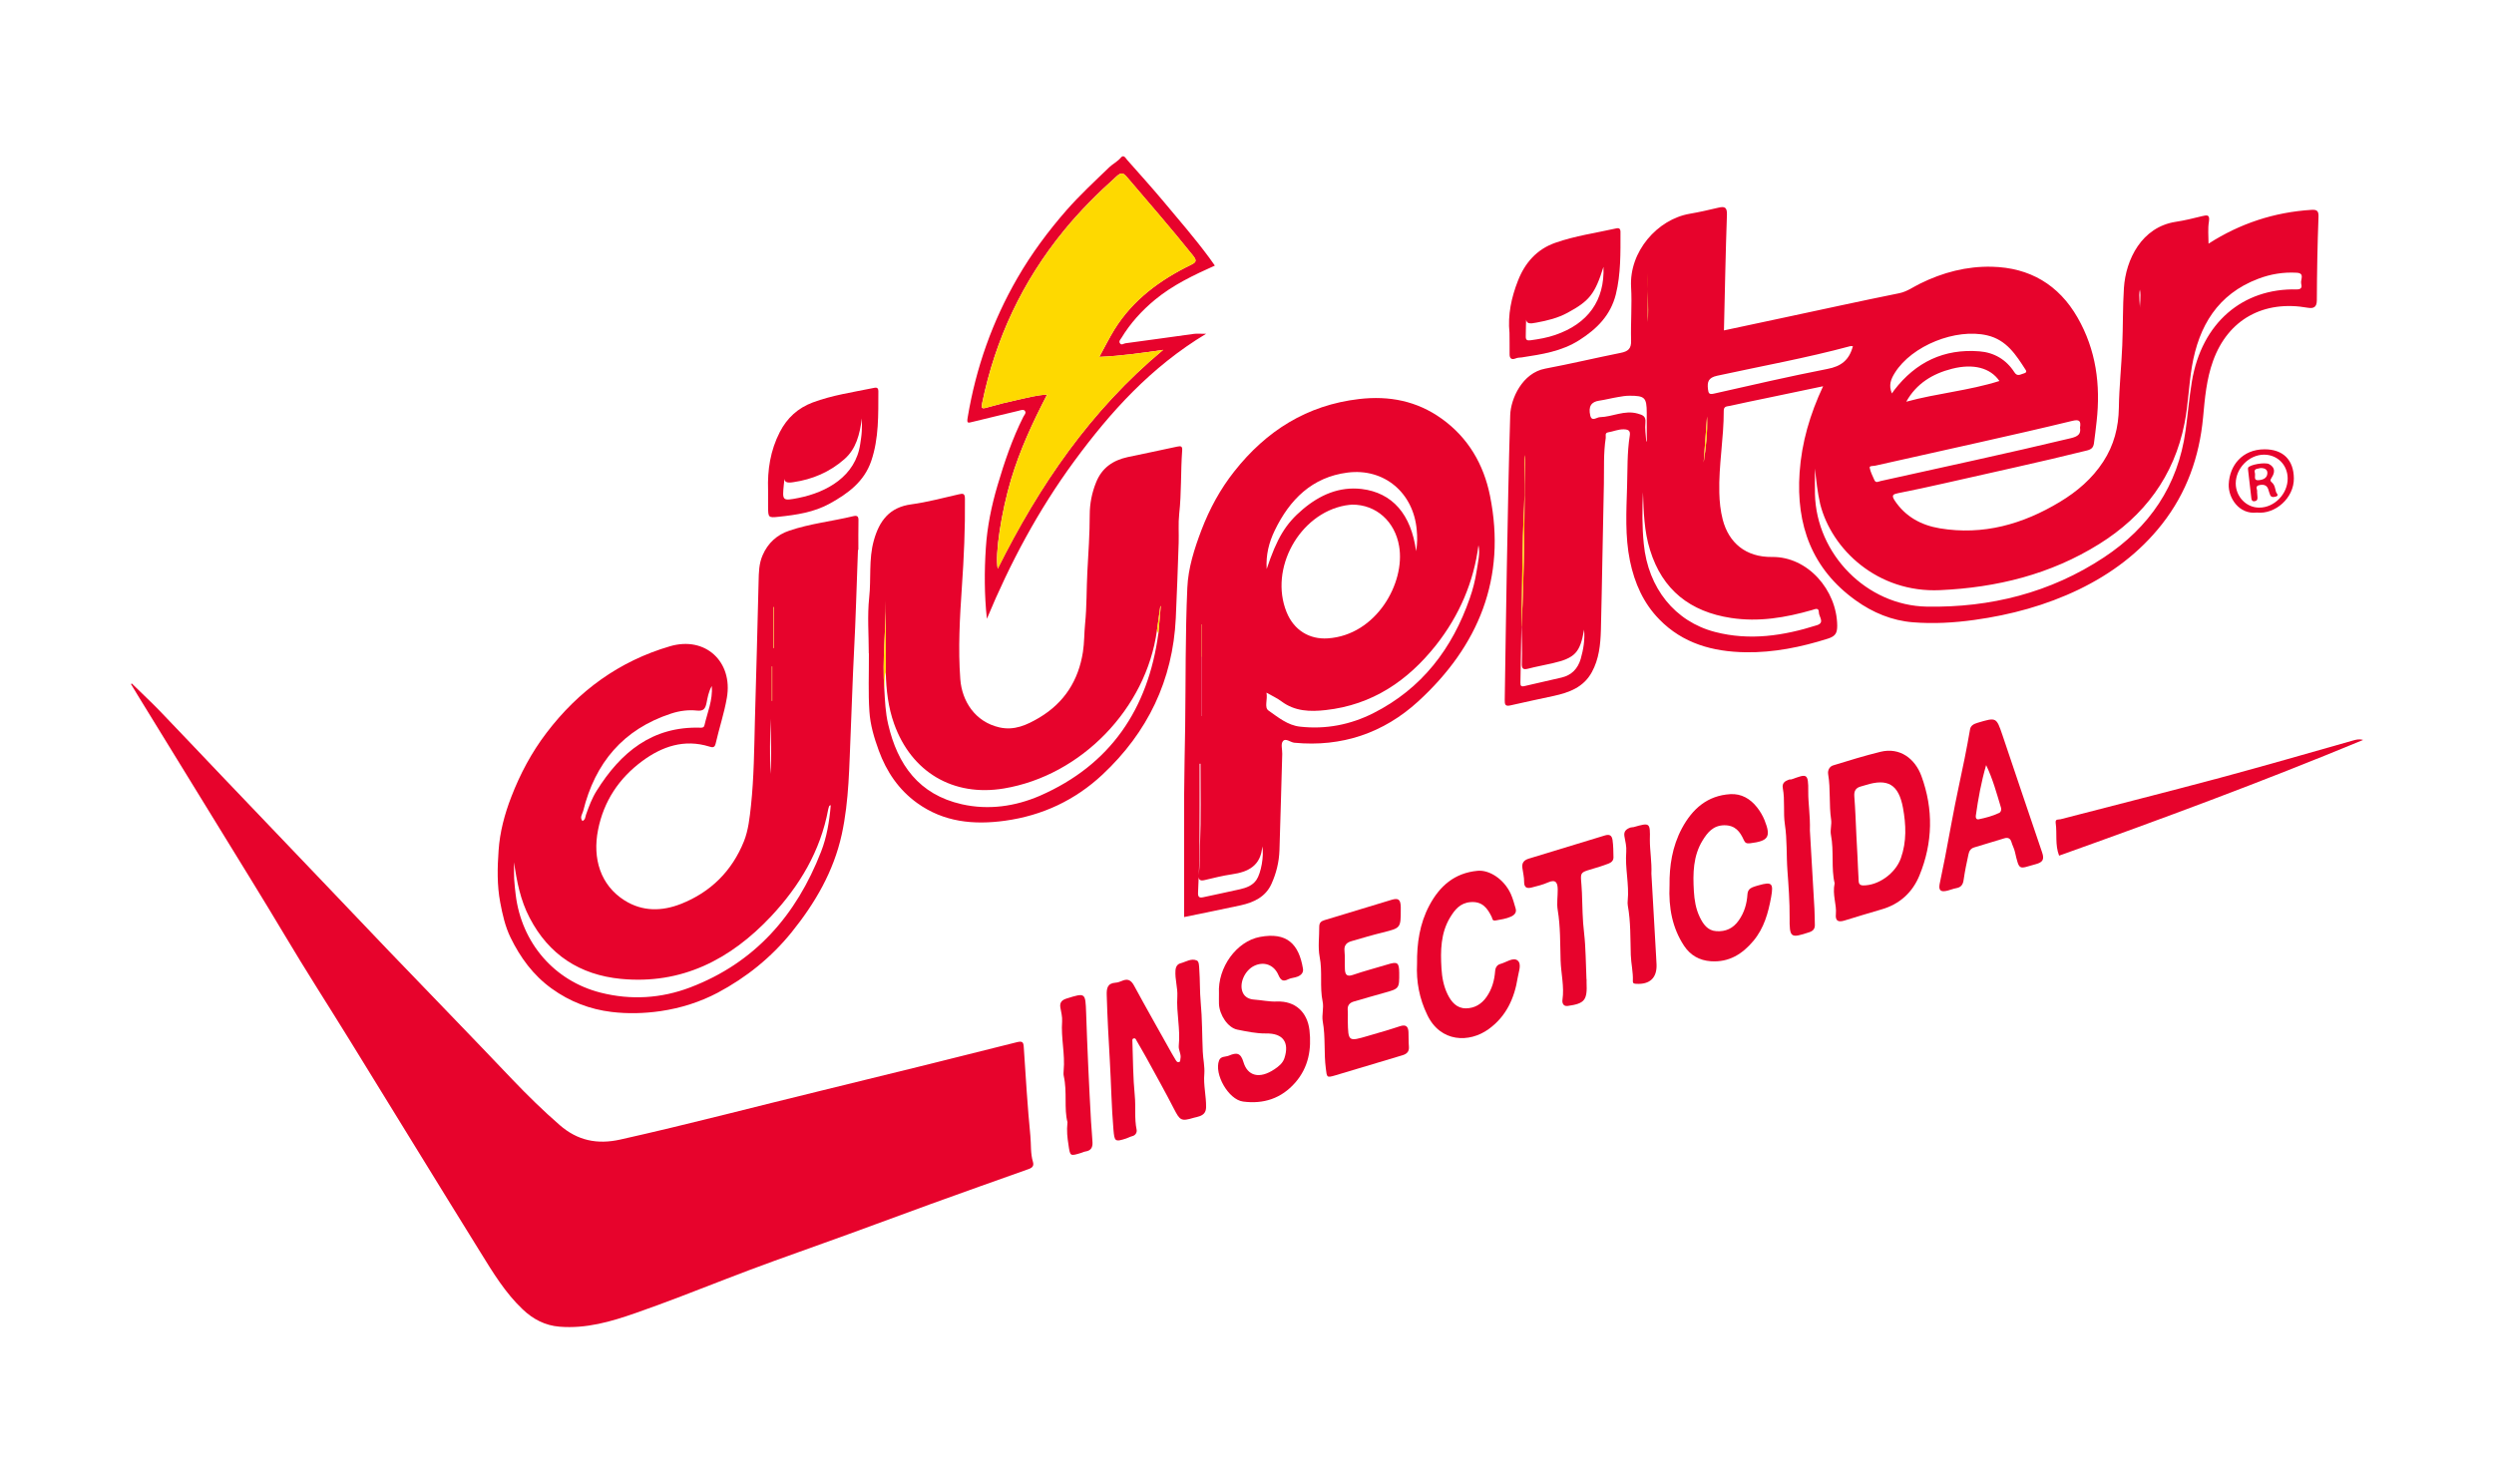
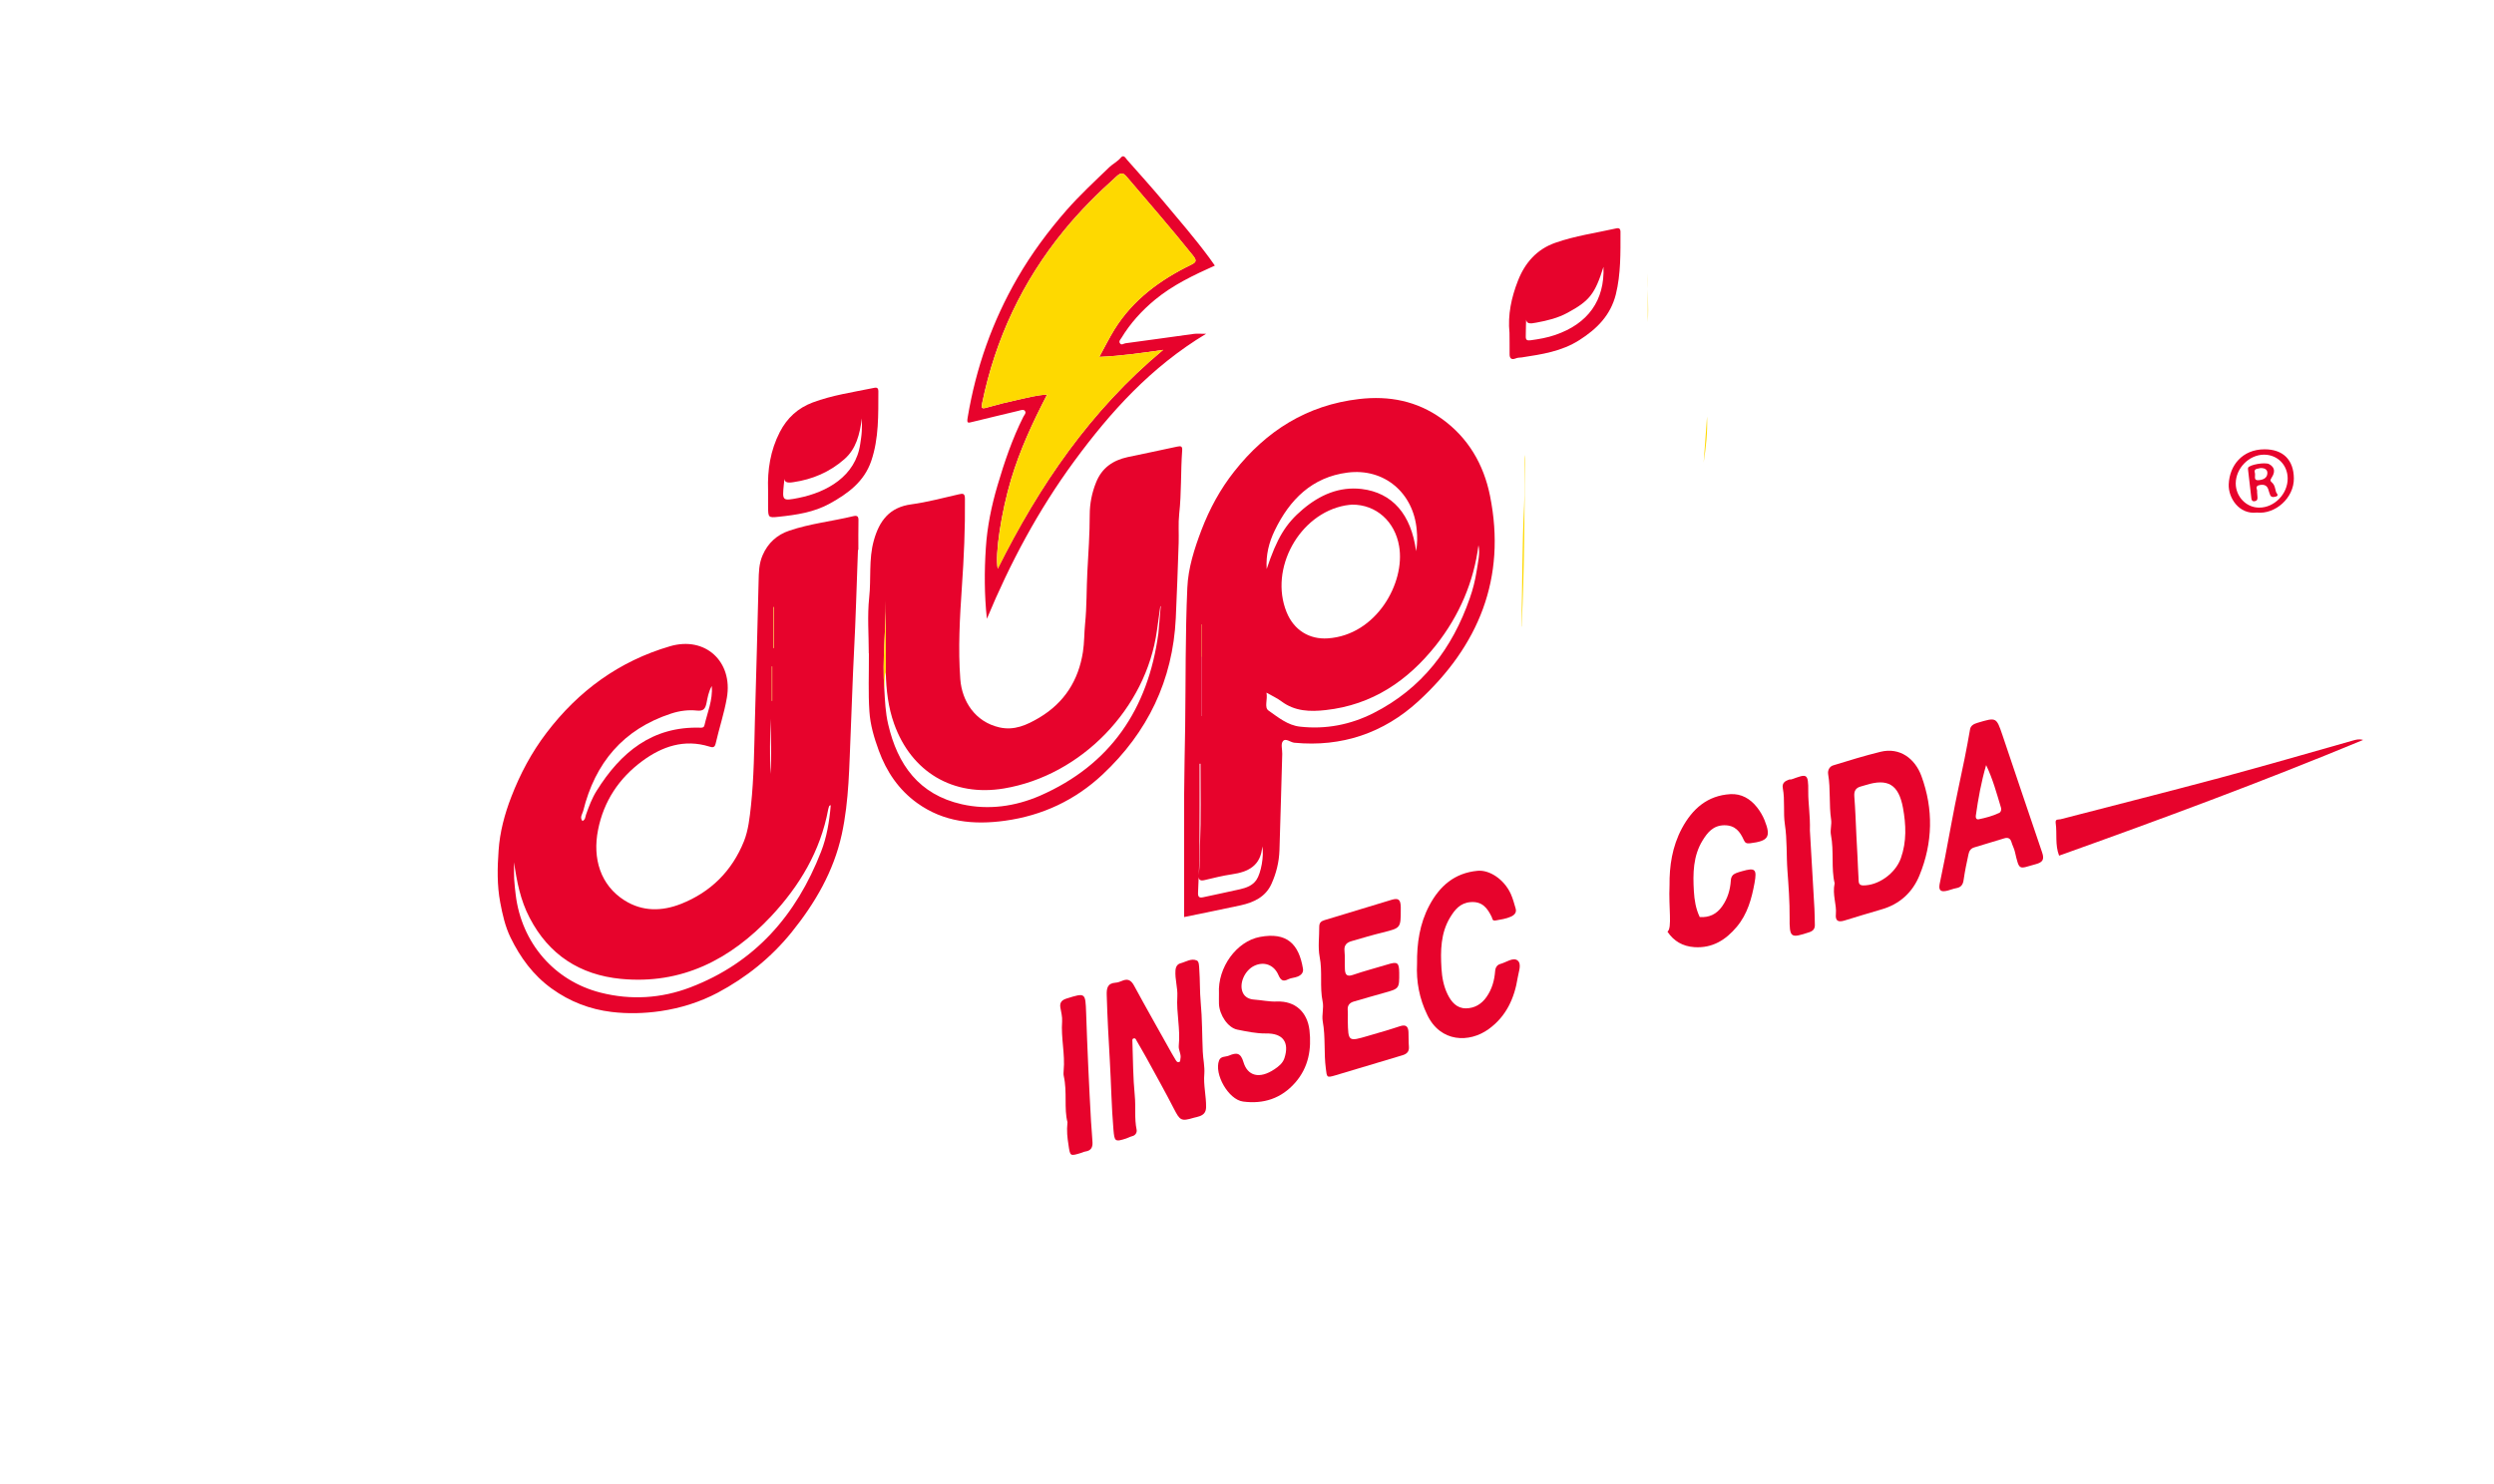
<svg xmlns="http://www.w3.org/2000/svg" version="1.1" id="Capa_1" x="0px" y="0px" viewBox="0 0 242 144" style="enable-background:new 0 0 242 144;" xml:space="preserve">
  <style type="text/css">
	.st0{fill:#E7032C;}
	.st1{fill:#FED900;}
</style>
  <g id="IHey5H_1_">
    <g>
-       <path class="st0" d="M214.3,23.65c3.07-1.97,6.38-3.05,9.96-3.28c0.56-0.04,0.74,0.09,0.71,0.71c-0.1,2.68-0.15,5.37-0.16,8.05    c0,0.71-0.33,0.83-0.88,0.74c-4.26-0.76-7.73,1.11-9.19,5.16c-0.64,1.77-0.8,3.63-0.97,5.49c-0.36,3.83-1.59,7.3-3.98,10.35    c-2.18,2.78-4.94,4.83-8.08,6.35c-3.2,1.54-6.59,2.46-10.12,2.95c-2,0.28-3.99,0.39-5.98,0.23c-2.02-0.16-3.9-0.94-5.55-2.13    c-4.25-3.05-5.79-7.32-5.44-12.4c0.2-2.92,1.01-5.67,2.28-8.38c-1.87,0.39-3.66,0.77-5.44,1.14c-1.21,0.25-2.43,0.5-3.63,0.77    c-0.25,0.05-0.57,0.02-0.57,0.46c0.01,2.66-0.5,5.3-0.43,7.96c0.02,0.88,0.11,1.75,0.33,2.61c0.59,2.26,2.24,3.66,4.78,3.63    c3.48-0.05,6.3,3.23,6.33,6.67c0,0.71-0.16,1.02-0.91,1.26c-2.6,0.82-5.23,1.36-7.97,1.32c-3.19-0.05-6.1-0.85-8.38-3.19    c-1.54-1.57-2.4-3.51-2.85-5.68c-0.49-2.39-0.35-4.8-0.28-7.19c0.05-1.65,0-3.32,0.26-4.96c0.08-0.49-0.13-0.61-0.59-0.62    c-0.53-0.01-1,0.21-1.5,0.29c-0.36,0.06-0.21,0.35-0.24,0.55c-0.23,1.48-0.15,2.98-0.18,4.47c-0.11,4.72-0.17,9.45-0.29,14.17    c-0.04,1.41-0.18,2.82-0.88,4.09c-0.8,1.47-2.2,1.98-3.71,2.31c-1.4,0.31-2.81,0.59-4.21,0.92c-0.52,0.12-0.53-0.15-0.53-0.53    c0.07-4.23,0.12-8.47,0.2-12.7c0.09-4.98,0.18-9.96,0.33-14.94c0.05-1.61,1.18-4.11,3.4-4.52c2.45-0.46,4.88-1.04,7.32-1.53    c0.71-0.14,1.04-0.4,1.01-1.2c-0.05-1.73,0.1-3.46,0-5.18c-0.2-3.46,2.56-6.58,5.68-7.12c0.93-0.16,1.86-0.37,2.78-0.59    c0.6-0.14,0.86-0.07,0.84,0.67c-0.13,3.71-0.2,7.43-0.29,11.24c1.94-0.41,3.83-0.82,5.72-1.22c3.76-0.8,7.52-1.63,11.29-2.39    c0.77-0.16,1.36-0.61,2.02-0.93c2.2-1.09,4.53-1.7,6.98-1.64c3.66,0.09,6.47,1.74,8.3,4.93c1.8,3.14,2.25,6.53,1.85,10.09    c-0.08,0.71-0.16,1.42-0.26,2.13c-0.06,0.39-0.23,0.57-0.66,0.68c-4.6,1.15-9.23,2.13-13.85,3.19c-1.49,0.34-2.99,0.66-4.5,0.96    c-0.49,0.1-0.65,0.2-0.33,0.7c1.05,1.59,2.59,2.41,4.38,2.71c4.21,0.7,8.05-0.39,11.65-2.56c1.68-1.01,3.15-2.27,4.22-3.92    c1.03-1.58,1.48-3.32,1.51-5.22c0.03-2.02,0.25-4.03,0.33-6.05c0.08-1.86,0.04-3.72,0.16-5.57c0.18-2.77,1.72-5.92,5.03-6.43    c0.86-0.13,1.71-0.34,2.56-0.55c0.49-0.12,0.76-0.16,0.66,0.53C214.22,22.2,214.3,22.91,214.3,23.65z M147.63,60.78    c-0.03,1.83-0.06,3.66-0.1,5.48c-0.01,0.31,0.08,0.41,0.4,0.33c1.2-0.29,2.41-0.54,3.61-0.83c0.96-0.23,1.56-0.86,1.84-1.8    c0.26-0.92,0.42-1.85,0.33-2.85c-0.39,2.25-0.88,2.76-3.08,3.27c-0.78,0.18-1.57,0.32-2.34,0.52c-0.54,0.14-0.64-0.02-0.62-0.56    c0.04-1.18-0.01-2.37-0.03-3.55c0.27-5.54,0.29-11.08,0.32-16.62c-0.05,0.28-0.05,0.56-0.05,0.84c0,1.37,0.05,2.74-0.02,4.11    C147.69,52.99,147.72,56.89,147.63,60.78z M176.11,45.48c0,0.82-0.02,1.65,0,2.47c0.14,5.85,5.02,10.82,10.85,10.93    c6.18,0.11,12-1.35,17.19-4.78c4.41-2.91,7.19-6.97,7.92-12.29c0.22-1.58,0.35-3.18,0.61-4.75c0.95-5.75,4.96-9.1,10.18-8.97    c0.52,0.01,0.5-0.29,0.43-0.57c-0.09-0.37,0.4-1.01-0.45-1.05c-1.28-0.07-2.52,0.13-3.72,0.59c-3.93,1.49-5.76,4.58-6.43,8.51    c-0.31,1.83-0.36,3.7-0.72,5.52c-1.01,5.12-3.9,8.99-8.29,11.72c-4.71,2.94-9.92,4.22-15.43,4.47    c-6.06,0.28-10.52-3.95-11.63-8.35C176.35,47.78,176.24,46.63,176.11,45.48z M201.83,41.51c0.11-0.68-0.08-0.82-0.75-0.66    c-3,0.73-6.01,1.41-9.03,2.09c-3.37,0.76-6.74,1.5-10.1,2.26c-0.19,0.04-0.56,0-0.53,0.19c0.07,0.42,0.29,0.81,0.46,1.21    c0.14,0.31,0.39,0.14,0.6,0.09c6.16-1.37,12.33-2.69,18.46-4.16C201.6,42.37,201.94,42.15,201.83,41.51z M159.42,47.77    c-0.07,1.68-0.09,3.35,0.08,5.02c0.42,4.29,3.02,7.54,6.92,8.55c3.36,0.87,6.65,0.37,9.89-0.66c0.78-0.25,0.18-0.82,0.18-1.23    c0-0.53-0.38-0.32-0.66-0.24c-2.57,0.74-5.18,1.18-7.86,0.77c-3.95-0.6-6.66-2.7-7.86-6.59    C159.53,51.56,159.49,49.66,159.42,47.77z M179.79,33.6c-0.12,0-0.2-0.02-0.26,0c-4.26,1.15-8.6,1.93-12.91,2.87    c-0.87,0.19-0.97,0.6-0.89,1.31c0.05,0.38,0.1,0.53,0.56,0.43c3.67-0.83,7.34-1.68,11.03-2.4    C178.65,35.56,179.44,34.95,179.79,33.6z M183.58,38.19c0.11-0.16,0.16-0.24,0.22-0.32c2.09-2.72,4.83-4.04,8.26-3.77    c1.43,0.11,2.61,0.8,3.4,2.03c0.3,0.47,0.61,0.19,0.93,0.11c0.16-0.04,0.3-0.13,0.17-0.33c-0.94-1.46-1.85-2.92-3.74-3.36    c-3.04-0.71-7.31,0.99-8.96,3.64C183.49,36.78,183.23,37.39,183.58,38.19z M194.01,36.98c-0.88-1.28-2.53-1.71-4.59-1.19    c-1.9,0.48-3.47,1.44-4.45,3.2C187.96,38.17,191.03,37.92,194.01,36.98z M159.74,42.85c0.02-0.01,0.03-0.02,0.05-0.02    c0-0.46,0-0.93,0-1.39c0-0.46,0-0.93,0-1.39c-0.01-1.46-0.19-1.64-1.66-1.64c-0.38,0-0.77,0.06-1.14,0.13    c-0.61,0.1-1.21,0.26-1.82,0.35c-0.76,0.11-1.07,0.55-0.86,1.45c0.15,0.62,0.63,0.15,0.94,0.15c1.22-0.03,2.37-0.71,3.65-0.35    c0.5,0.14,0.82,0.25,0.76,0.88C159.6,41.61,159.7,42.23,159.74,42.85z M165.64,40.42c-0.12,1.57-0.22,3.02-0.33,4.47    C165.53,43.45,165.7,42.01,165.64,40.42z M159.89,26.52c0,1.58,0,3.16,0,4.74C159.98,29.68,159.83,28.1,159.89,26.52z     M207.64,30.13c-0.03-0.53,0.13-1.36,0-2.02C207.49,28.77,207.68,29.61,207.64,30.13z" />
-       <path class="st0" d="M12.79,66.34c0.91,0.9,1.85,1.77,2.74,2.69c2.02,2.1,4.02,4.22,6.03,6.33c3.26,3.42,6.52,6.83,9.78,10.24    c2.12,2.22,4.23,4.45,6.35,6.66c4,4.17,8.03,8.31,12.01,12.5c1.48,1.55,3,3.04,4.61,4.44c1.73,1.51,3.64,1.9,5.86,1.41    c6.54-1.46,13.02-3.17,19.52-4.75c6.33-1.54,12.65-3.11,18.97-4.7c0.56-0.14,0.65-0.01,0.68,0.49c0.19,2.87,0.36,5.74,0.64,8.6    c0.08,0.84,0,1.69,0.25,2.52c0.1,0.35-0.01,0.55-0.39,0.69c-3.22,1.14-6.44,2.29-9.65,3.45c-3.45,1.25-6.89,2.55-10.35,3.78    c-3.14,1.12-6.28,2.24-9.39,3.45c-2.92,1.13-5.83,2.28-8.79,3.31c-2.37,0.83-4.79,1.53-7.36,1.32c-1.41-0.11-2.58-0.73-3.58-1.68    c-1.69-1.6-2.89-3.58-4.1-5.54c-4.24-6.83-8.44-13.7-12.66-20.54c-2.12-3.44-4.31-6.83-6.37-10.3c-2.07-3.47-4.2-6.9-6.31-10.34    c-2.63-4.28-5.26-8.55-7.88-12.83c-0.23-0.38-0.46-0.76-0.69-1.14C12.73,66.39,12.76,66.37,12.79,66.34z" />
      <path class="st0" d="M83.25,53.37c-0.13,3.35-0.21,6.69-0.39,10.03c-0.13,2.52-0.2,5.04-0.31,7.56    c-0.15,3.35-0.15,6.71-0.87,10.02c-0.79,3.61-2.59,6.68-4.87,9.51c-1.98,2.45-4.4,4.39-7.16,5.86c-1.72,0.91-3.59,1.5-5.55,1.79    c-1.59,0.23-3.2,0.27-4.76,0.08c-2.08-0.25-4.04-0.99-5.81-2.27c-1.81-1.31-3.04-3.01-3.99-4.95c-0.52-1.07-0.78-2.23-1-3.4    c-0.32-1.68-0.28-3.38-0.16-5.06c0.12-1.77,0.58-3.51,1.23-5.19c0.86-2.23,1.97-4.32,3.42-6.22c3.09-4.07,7.05-6.96,11.97-8.4    c3.45-1.02,6.14,1.51,5.53,5c-0.26,1.51-0.75,2.96-1.09,4.45c-0.1,0.44-0.35,0.36-0.62,0.28c-2.43-0.75-4.58-0.01-6.5,1.41    c-2.25,1.66-3.74,3.89-4.29,6.68c-0.55,2.77,0.23,5.37,2.58,6.85c1.74,1.09,3.61,1.06,5.45,0.34c2.9-1.14,4.97-3.2,6.13-6.09    c0.43-1.09,0.55-2.28,0.68-3.46c0.29-2.73,0.31-5.47,0.38-8.21c0.13-4.52,0.25-9.03,0.36-13.55c0.02-0.87,0.03-1.72,0.39-2.54    c0.51-1.19,1.41-1.99,2.58-2.38c2.02-0.69,4.15-0.91,6.22-1.41c0.38-0.09,0.51,0.02,0.5,0.41c-0.02,0.96-0.01,1.91-0.01,2.87    C83.27,53.37,83.26,53.37,83.25,53.37z M49.88,83.69c0,0.54-0.02,1.08,0.01,1.62c0.03,0.51,0.09,1.03,0.15,1.54    c0.57,4.67,3.74,8.36,8.25,9.5c2.93,0.74,5.87,0.56,8.68-0.51c6.28-2.39,10.3-7.01,12.7-13.17c0.56-1.43,0.81-2.95,0.94-4.52    c-0.1,0.04-0.14,0.05-0.14,0.06c-0.04,0.12-0.09,0.24-0.11,0.36c-0.75,4.04-2.78,7.42-5.54,10.37c-3.94,4.19-8.67,6.64-14.58,6.07    c-3.97-0.39-6.98-2.33-8.85-5.93C50.5,87.38,50.14,85.55,49.88,83.69z M69.07,66.58c-0.33,0.58-0.41,1.15-0.52,1.68    c-0.12,0.55-0.3,0.77-0.91,0.71c-0.85-0.09-1.7,0.02-2.52,0.29c-4.65,1.52-7.38,4.79-8.53,9.45c-0.07,0.28-0.37,0.63-0.07,0.98    c0.29-0.14,0.27-0.4,0.34-0.61c0.28-0.8,0.58-1.6,1.03-2.32c2.33-3.73,5.39-6.28,10.08-6.13c0.2,0.01,0.34-0.02,0.39-0.25    C68.64,69.15,69.17,67.98,69.07,66.58z M74.73,75.12c0.19-1.79,0.04-3.57,0.04-5.36C74.7,71.55,74.72,73.34,74.73,75.12z     M75.09,58.93c-0.01-0.01-0.03-0.01-0.04-0.02c0,1.33,0,2.66,0,3.99c0.01,0,0.03,0,0.04,0C75.09,61.58,75.09,60.26,75.09,58.93z     M74.9,68.03c0.01,0,0.02,0,0.03,0c0-1.12,0-2.24,0-3.35c-0.01,0-0.02,0-0.03,0C74.9,65.8,74.9,66.92,74.9,68.03z" />
      <path class="st0" d="M114.9,89.01c0-3.94-0.01-7.89,0-11.84c0.01-2.19,0.07-4.39,0.1-6.58c0.06-4.52,0.01-9.04,0.21-13.54    c0.08-1.91,0.68-3.78,1.37-5.6c0.79-2.07,1.83-3.98,3.19-5.7c3.1-3.93,7.04-6.43,12.11-7.02c2.93-0.34,5.61,0.19,8,1.9    c2.58,1.84,4.09,4.45,4.7,7.49c1.61,8-1.11,14.59-6.97,19.96c-3.36,3.07-7.41,4.45-12.02,4.01c-0.39-0.04-0.85-0.5-1.12-0.13    c-0.2,0.27-0.04,0.8-0.05,1.21c-0.09,3.12-0.17,6.24-0.27,9.36c-0.04,1.14-0.31,2.24-0.78,3.27c-0.57,1.26-1.72,1.79-2.98,2.07    C118.51,88.28,116.63,88.65,114.9,89.01z M116.62,63.72c0,1.93,0,3.85,0,5.78c0.01,0,0.01,0,0.02,0c0-1.92,0-3.85,0-5.77    c0-1.04,0-2.08,0-3.13c-0.01,0-0.01,0-0.02,0C116.62,61.64,116.62,62.68,116.62,63.72z M131.18,48.98    c-0.14,0.02-0.4,0.03-0.65,0.08c-4.46,0.81-7.39,6.15-5.69,10.35c0.71,1.76,2.22,2.67,4,2.55c4.71-0.31,7.54-5.39,6.92-8.95    C135.36,50.63,133.55,48.96,131.18,48.98z M122.89,67.23c0.13,0.69-0.24,1.43,0.2,1.74c0.93,0.65,1.86,1.43,3.06,1.56    c2.5,0.28,4.9-0.19,7.13-1.32c4.69-2.38,7.64-6.25,9.34-11.15c0.3-0.85,0.52-1.73,0.66-2.62c0.13-0.88,0.36-1.75,0.18-2.52    c-0.45,3.53-1.84,6.81-4.12,9.7c-2.75,3.47-6.19,5.8-10.7,6.3c-1.52,0.17-2.99,0.13-4.29-0.84    C123.94,67.77,123.47,67.56,122.89,67.23z M137.41,53.5c0.13-0.77,0.12-1.41,0.06-2.06c-0.31-3.6-3.15-6.03-6.72-5.57    c-3.44,0.44-5.61,2.62-7.06,5.62c-0.55,1.14-0.87,2.35-0.78,3.74c0.99-2.98,1.83-4.39,3.52-5.81c1.64-1.38,3.51-2.21,5.69-1.96    C135.1,47.82,136.93,49.91,137.41,53.5z M116.49,74.13c-0.03,0-0.06,0-0.09,0c0,2.68,0.01,5.36-0.01,8.04    c-0.01,1.49-0.07,2.98-0.14,4.47c-0.02,0.45,0.14,0.53,0.53,0.44c1.18-0.26,2.37-0.5,3.55-0.77c0.6-0.14,1.2-0.35,1.58-0.9    c0.45-0.65,0.76-2.36,0.57-3.26c-0.13,1.86-1.34,2.48-2.94,2.71c-0.89,0.13-1.77,0.35-2.65,0.56c-0.45,0.11-0.62-0.03-0.57-0.48    c0.11-0.97,0.09-1.95,0.12-2.92C116.55,79.39,116.49,76.76,116.49,74.13z" />
      <path class="st0" d="M84.3,63.41c0-1.81-0.15-3.63,0.04-5.42c0.2-1.84-0.06-3.71,0.45-5.53c0.53-1.9,1.51-3.23,3.65-3.51    c1.54-0.21,3.06-0.62,4.59-0.97c0.42-0.1,0.59-0.09,0.6,0.41c0.03,2.89-0.1,5.76-0.3,8.64c-0.2,2.95-0.37,5.93-0.15,8.89    c0.16,2.13,1.43,4.14,3.79,4.68c1.45,0.33,2.65-0.22,3.87-0.94c2.45-1.46,3.81-3.63,4.24-6.38c0.14-0.89,0.12-1.84,0.21-2.74    c0.17-1.68,0.13-3.37,0.22-5.05c0.1-1.84,0.23-3.68,0.23-5.54c0-1.06,0.21-2.13,0.62-3.14c0.56-1.4,1.63-2.13,3.04-2.44    c1.6-0.35,3.22-0.66,4.82-1.02c0.39-0.09,0.52-0.02,0.49,0.37c-0.15,2.05-0.06,4.12-0.29,6.17c-0.1,0.92-0.02,1.86-0.05,2.79    c-0.08,2.44-0.17,4.88-0.28,7.32c-0.29,6.03-2.73,11.08-7.11,15.18c-2.66,2.49-5.84,3.98-9.46,4.48    c-3.04,0.42-5.95,0.14-8.53-1.72c-1.79-1.29-2.97-3.04-3.72-5.09c-0.45-1.23-0.83-2.5-0.91-3.8c-0.12-1.8-0.04-3.61-0.05-5.41    c0-0.08,0-0.16,0-0.23C84.28,63.41,84.29,63.41,84.3,63.41z M112.4,61.49c0.08-0.88,0.15-1.77,0.23-2.65c-0.01,0-0.03,0-0.04,0    c-0.11,0.79-0.22,1.57-0.33,2.36c-1.04,7.57-7.35,14.08-14.85,15.33c-4.91,0.82-8.97-1.58-10.65-6.27    c-0.58-1.62-0.77-3.3-0.81-5.01c0-2.32,0-4.63,0-6.95c0.01,2.87-0.35,5.73-0.14,8.61c0.06,1.13,0.11,2.27,0.37,3.38    c0.91,3.94,2.99,6.83,7.14,7.77c2.6,0.59,5.19,0.21,7.58-0.82C107.76,74.24,111.4,68.82,112.4,61.49z" />
      <path class="st0" d="M95.76,60.06c-0.25-2.32-0.25-4.62-0.1-6.9c0.13-2.04,0.55-4.07,1.13-6.04c0.67-2.27,1.43-4.52,2.5-6.65    c0.09-0.19,0.34-0.4,0.14-0.61c-0.14-0.15-0.39-0.04-0.59,0.01c-1.49,0.36-2.99,0.71-4.48,1.08c-0.44,0.11-0.57,0.17-0.46-0.45    c0.8-4.8,2.39-9.31,4.83-13.53c1.36-2.35,2.96-4.51,4.75-6.56c1.31-1.49,2.75-2.82,4.17-4.19c0.35-0.33,0.79-0.54,1.11-0.92    c0.27-0.33,0.46,0.04,0.6,0.21c1.16,1.31,2.33,2.61,3.46,3.95c1.53,1.83,3.1,3.64,4.52,5.56c0.18,0.25,0.36,0.5,0.54,0.76    c-2.05,0.92-4.05,1.87-5.78,3.29c-1.3,1.07-2.42,2.3-3.29,3.74c-0.09,0.14-0.26,0.3-0.15,0.49c0.15,0.26,0.37,0.04,0.54,0.02    c2.21-0.29,4.41-0.61,6.62-0.91c0.31-0.04,0.64-0.01,1.21-0.01c-5.35,3.22-9.28,7.58-12.8,12.37    C100.75,49.51,98.01,54.65,95.76,60.06z M106.67,34.64c0.52-0.95,0.96-1.82,1.46-2.65c1.79-2.89,4.41-4.81,7.4-6.27    c0.52-0.25,0.64-0.4,0.23-0.91c-2.08-2.6-4.27-5.11-6.43-7.65c-0.36-0.42-0.57-0.42-0.97-0.06c-1.83,1.64-3.57,3.37-5.12,5.27    c-4.03,4.93-6.66,10.52-7.94,16.75c-0.1,0.5-0.06,0.59,0.45,0.44c1.01-0.29,2.04-0.55,3.07-0.77c0.88-0.19,1.76-0.44,2.78-0.49    c-1.42,2.73-2.64,5.39-3.49,8.21c-0.95,3.18-1.59,7.33-1.3,8.69c4.02-8.05,8.99-15.36,16.05-21.24    C110.76,34.26,108.81,34.55,106.67,34.64z" />
      <path class="st0" d="M116.86,104.23c-0.1,1.09,0.19,2.15,0.17,3.24c-0.01,0.48-0.22,0.71-0.6,0.86c-0.19,0.07-0.39,0.11-0.59,0.16    c-1.23,0.37-1.34,0.27-1.93-0.87c-0.86-1.68-1.79-3.33-2.69-4.98c-0.3-0.55-0.63-1.09-0.94-1.64c-0.06-0.11-0.09-0.25-0.27-0.21    c-0.18,0.04-0.13,0.2-0.13,0.31c0.06,1.75,0.06,3.5,0.23,5.24c0.11,1.1-0.05,2.21,0.18,3.31c0.05,0.25-0.09,0.55-0.44,0.63    c-0.2,0.05-0.38,0.16-0.57,0.22c-1.1,0.36-1.14,0.29-1.24-0.87c-0.19-2.22-0.22-4.45-0.35-6.67c-0.12-2.12-0.24-4.23-0.3-6.35    c-0.02-0.65,0.04-1.17,0.85-1.23c0.2-0.01,0.4-0.08,0.59-0.16c0.57-0.26,0.91-0.12,1.22,0.46c1.19,2.2,2.43,4.37,3.65,6.56    c0.12,0.22,0.25,0.44,0.39,0.66c0.07,0.1,0.14,0.23,0.3,0.19c0.17-0.04,0.12-0.2,0.15-0.32c0.11-0.45-0.21-0.84-0.16-1.28    c0.17-1.59-0.24-3.17-0.14-4.77c0.05-0.83-0.24-1.67-0.18-2.52c0.02-0.36,0.18-0.62,0.48-0.7c0.53-0.14,1.06-0.52,1.6-0.27    c0.21,0.09,0.21,0.53,0.23,0.84c0.08,1.08,0.04,2.16,0.14,3.24c0.15,1.59,0.13,3.19,0.2,4.78    C116.74,102.8,116.91,103.51,116.86,104.23z" />
      <path class="st0" d="M178.02,85.73c-0.35-1.44-0.05-3.09-0.36-4.71c-0.09-0.47,0.09-0.98,0.02-1.46    c-0.22-1.47-0.04-2.95-0.29-4.42c-0.06-0.37,0.13-0.74,0.48-0.85c1.53-0.47,3.05-0.94,4.6-1.32c1.88-0.46,3.35,0.66,3.97,2.35    c1.18,3.22,1.11,6.48-0.19,9.65c-0.67,1.64-1.92,2.8-3.69,3.3c-1.2,0.34-2.39,0.72-3.59,1.08c-0.57,0.17-0.9,0.07-0.83-0.63    C178.23,87.78,177.78,86.86,178.02,85.73z M180.13,81.09C180.12,81.09,180.12,81.09,180.13,81.09c0.03,0.7,0.08,1.39,0.11,2.09    c0.04,0.7,0.05,1.39,0.1,2.09c0.02,0.29-0.04,0.66,0.43,0.67c1.5,0.02,3.16-1.17,3.68-2.65c0.57-1.61,0.5-3.25,0.2-4.89    c-0.42-2.25-1.46-2.88-3.62-2.2c-0.15,0.05-0.3,0.09-0.45,0.13c-0.51,0.13-0.69,0.44-0.65,0.97    C180.03,78.57,180.07,79.83,180.13,81.09z" />
      <path class="st0" d="M146.47,32.31c-0.18-1.76,0.19-3.45,0.82-5.06c0.67-1.72,1.82-3.06,3.64-3.69c1.91-0.67,3.92-0.95,5.89-1.39    c0.3-0.07,0.42,0.04,0.42,0.35c0,2.03,0.04,4.06-0.45,6.05c-0.51,2.03-1.83,3.35-3.54,4.44c-1.72,1.1-3.64,1.38-5.58,1.68    c-0.2,0.03-0.4,0.01-0.6,0.1c-0.43,0.17-0.61-0.02-0.59-0.48C146.49,33.65,146.47,32.98,146.47,32.31z M155.59,25.9    c-0.82,2.63-1.36,3.31-3.49,4.46c-0.94,0.51-1.96,0.76-3,0.95c-0.6,0.11-1.15,0.25-1-0.73c-0.04,0.72-0.03,1.39-0.05,2.06    c-0.01,0.35,0.11,0.43,0.45,0.39c0.82-0.11,1.63-0.25,2.41-0.52C154.09,31.42,155.72,29.16,155.59,25.9z" />
      <path class="st0" d="M74.53,47.57c-0.07-1.96,0.22-3.84,1.13-5.62c0.72-1.4,1.77-2.35,3.21-2.89c1.88-0.7,3.87-0.99,5.83-1.39    c0.23-0.05,0.53-0.14,0.53,0.3c-0.01,2.28,0.06,4.56-0.69,6.77c-0.69,2.02-2.26,3.16-4.01,4.13c-1.55,0.86-3.27,1.11-4.99,1.29    c-0.99,0.11-1,0.06-1.01-0.97C74.53,48.66,74.53,48.11,74.53,47.57z M76.15,46.22c-0.02,0.18-0.06,0.49-0.09,0.79    c-0.16,1.6-0.15,1.63,1.42,1.32c2.76-0.55,5.54-2.11,5.99-5.23c0.06-0.41,0.13-0.82,0.15-1.23c0.03-0.38,0.01-0.77,0.01-1.26    c-0.21,1.56-0.55,2.96-1.71,3.97c-1.42,1.24-3.08,1.95-4.94,2.22C76.36,46.9,76.01,46.82,76.15,46.22z" />
      <path class="st0" d="M130.78,99.07c0.04,2.04,0.04,2.04,1.98,1.47c1.02-0.3,2.05-0.59,3.07-0.93c0.59-0.2,0.82,0.02,0.84,0.58    c0.02,0.46,0,0.93,0.04,1.39c0.04,0.48-0.19,0.71-0.61,0.84c-2.17,0.65-4.34,1.3-6.51,1.95c-0.88,0.26-0.83,0.2-0.94-0.65    c-0.2-1.52-0.02-3.06-0.3-4.58c-0.11-0.62,0.12-1.31-0.01-1.92c-0.3-1.44,0-2.9-0.29-4.35c-0.18-0.94-0.03-1.95-0.04-2.93    c0-0.36,0.17-0.53,0.51-0.63c2.17-0.65,4.33-1.32,6.5-1.97c0.67-0.2,0.88-0.04,0.9,0.69c0,0.08,0,0.15,0,0.23    c0,1.83,0,1.81-1.76,2.25c-1.01,0.25-2.02,0.55-3.02,0.84c-0.45,0.13-0.74,0.38-0.68,0.94c0.06,0.59,0.01,1.19,0.04,1.78    c0.02,0.47,0.15,0.77,0.76,0.56c1.1-0.38,2.24-0.67,3.35-1.01c0.99-0.31,1.15-0.2,1.16,0.79c0.01,1.55,0.01,1.55-1.47,1.96    c-0.98,0.28-1.96,0.55-2.93,0.84c-0.38,0.11-0.62,0.34-0.6,0.78C130.8,98.34,130.78,98.71,130.78,99.07z" />
      <path class="st0" d="M118.28,96.43c-0.14-2.54,1.72-5.07,3.97-5.49c2.61-0.49,3.78,0.67,4.18,3.08c0.07,0.39-0.19,0.64-0.52,0.77    c-0.28,0.12-0.62,0.12-0.89,0.25c-0.52,0.27-0.74,0.12-0.97-0.4c-0.43-1.01-1.42-1.35-2.36-0.89c-0.94,0.46-1.49,1.76-1.09,2.61    c0.2,0.44,0.64,0.63,1.07,0.66c0.74,0.05,1.47,0.22,2.22,0.19c1.8-0.07,2.96,1.03,3.17,2.77c0.21,1.84-0.08,3.61-1.37,5.09    c-1.36,1.56-3.09,2.11-5.07,1.85c-1.43-0.19-2.83-2.68-2.33-3.99c0.16-0.43,0.63-0.33,0.96-0.47c0.72-0.31,1.14-0.3,1.41,0.64    c0.39,1.31,1.52,1.68,3.01,0.68c0.39-0.26,0.8-0.58,0.96-1.07c0.5-1.54-0.13-2.43-1.79-2.4c-0.95,0.01-1.86-0.19-2.77-0.37    c-0.93-0.18-1.74-1.43-1.79-2.49C118.27,97.1,118.28,96.76,118.28,96.43z" />
-       <path class="st0" d="M162,85.92c-0.02-1.84,0.25-3.74,1.2-5.52c1.02-1.9,2.48-3.19,4.71-3.32c1.06-0.06,1.93,0.45,2.58,1.28    c0.3,0.38,0.55,0.81,0.73,1.25c0.65,1.63,0.37,2.02-1.41,2.24c-0.36,0.04-0.48-0.05-0.6-0.31c-0.37-0.82-0.83-1.45-1.91-1.44    c-1.08,0.02-1.62,0.71-2.09,1.47c-0.93,1.51-0.95,3.21-0.85,4.92c0.05,0.87,0.19,1.73,0.57,2.52c0.33,0.68,0.76,1.32,1.61,1.37    c0.9,0.06,1.63-0.26,2.18-1.05c0.54-0.77,0.78-1.61,0.84-2.52c0.02-0.35,0.19-0.57,0.49-0.69c0.19-0.08,0.39-0.13,0.59-0.19    c1.29-0.37,1.46-0.2,1.22,1.13c-0.28,1.54-0.69,3.03-1.72,4.26c-1.07,1.28-2.37,2.1-4.13,1.98c-1.12-0.08-1.99-0.58-2.6-1.5    C162.27,90.07,161.9,88.12,162,85.92z" />
+       <path class="st0" d="M162,85.92c-0.02-1.84,0.25-3.74,1.2-5.52c1.02-1.9,2.48-3.19,4.71-3.32c1.06-0.06,1.93,0.45,2.58,1.28    c0.3,0.38,0.55,0.81,0.73,1.25c0.65,1.63,0.37,2.02-1.41,2.24c-0.36,0.04-0.48-0.05-0.6-0.31c-0.37-0.82-0.83-1.45-1.91-1.44    c-1.08,0.02-1.62,0.71-2.09,1.47c-0.93,1.51-0.95,3.21-0.85,4.92c0.05,0.87,0.19,1.73,0.57,2.52c0.9,0.06,1.63-0.26,2.18-1.05c0.54-0.77,0.78-1.61,0.84-2.52c0.02-0.35,0.19-0.57,0.49-0.69c0.19-0.08,0.39-0.13,0.59-0.19    c1.29-0.37,1.46-0.2,1.22,1.13c-0.28,1.54-0.69,3.03-1.72,4.26c-1.07,1.28-2.37,2.1-4.13,1.98c-1.12-0.08-1.99-0.58-2.6-1.5    C162.27,90.07,161.9,88.12,162,85.92z" />
      <path class="st0" d="M137.5,93.54c-0.02-1.97,0.25-3.88,1.19-5.65c1.01-1.9,2.45-3.16,4.68-3.37c1.16-0.11,2.57,0.82,3.22,2.23    c0.21,0.46,0.34,0.96,0.48,1.44c0.11,0.39-0.13,0.63-0.46,0.78c-0.47,0.21-0.97,0.28-1.48,0.37c-0.35,0.06-0.31-0.19-0.38-0.33    c-0.42-0.87-0.92-1.54-2.06-1.45c-1.02,0.08-1.54,0.76-1.99,1.5c-0.91,1.52-0.93,3.22-0.83,4.93c0.05,0.87,0.21,1.73,0.59,2.51    c0.36,0.74,0.89,1.38,1.79,1.37c0.82-0.01,1.49-0.39,1.99-1.1c0.54-0.77,0.77-1.62,0.84-2.53c0.03-0.35,0.2-0.6,0.51-0.68    c0.56-0.15,1.23-0.67,1.66-0.34c0.43,0.34,0.11,1.08,0.02,1.66c-0.32,2.01-1.11,3.76-2.8,4.99c-1.9,1.39-4.71,1.31-5.98-1.37    C137.73,96.94,137.41,95.28,137.5,93.54z" />
      <path class="st0" d="M188.2,85.85c0.18-0.87,0.36-1.74,0.53-2.61c0.44-2.29,0.84-4.6,1.33-6.88c0.4-1.85,0.78-3.7,1.1-5.57    c0.06-0.37,0.37-0.53,0.75-0.64c1.79-0.53,1.8-0.55,2.39,1.19c1.29,3.8,2.55,7.6,3.85,11.39c0.23,0.67,0.09,0.96-0.62,1.15    c-1.65,0.44-1.57,0.72-2.02-1.21c-0.07-0.32-0.24-0.61-0.33-0.93c-0.11-0.4-0.38-0.47-0.7-0.37c-0.97,0.28-1.94,0.6-2.91,0.88    c-0.35,0.1-0.5,0.36-0.56,0.66c-0.18,0.82-0.35,1.64-0.47,2.47c-0.06,0.48-0.25,0.75-0.73,0.83c-0.27,0.05-0.54,0.16-0.81,0.23    C188.48,86.57,188.08,86.56,188.2,85.85z M192.72,74.26c-0.47,1.62-0.77,3.26-1,4.91c-0.03,0.18,0.03,0.4,0.28,0.35    c0.68-0.14,1.36-0.32,1.99-0.62c0.16-0.08,0.23-0.3,0.18-0.48C193.75,77.03,193.37,75.61,192.72,74.26z" />
      <path class="st0" d="M229.3,71.82c-9.79,4.06-19.64,7.71-29.5,11.23c-0.41-1.06-0.18-2.13-0.33-3.16    c-0.06-0.44,0.27-0.32,0.46-0.37c5.16-1.34,10.32-2.64,15.47-4.02c4.31-1.16,8.6-2.4,12.9-3.62    C228.6,71.8,228.89,71.7,229.3,71.82z" />
-       <path class="st0" d="M153.95,95.05c0,0.1,0,0.21,0,0.31c0.08,1.72-0.18,2.05-1.84,2.28c-0.44,0.06-0.54-0.33-0.5-0.59    c0.19-1.29-0.14-2.55-0.18-3.83c-0.05-1.62-0.01-3.27-0.28-4.89c-0.11-0.65,0.01-1.34,0-2.01c-0.01-0.6-0.16-1.01-0.92-0.68    c-0.51,0.23-1.06,0.36-1.6,0.5c-0.43,0.11-0.74,0.05-0.74-0.54c0.01-0.45-0.11-0.9-0.17-1.36c-0.07-0.49,0.16-0.76,0.62-0.9    c2.46-0.75,4.92-1.51,7.38-2.25c0.37-0.11,0.67-0.09,0.75,0.44c0.08,0.57,0.08,1.13,0.09,1.69c0,0.33-0.22,0.5-0.5,0.61    c-0.26,0.1-0.53,0.19-0.8,0.28c-2.29,0.72-1.85,0.27-1.76,2.54c0.05,1.3,0.05,2.61,0.21,3.91c0.17,1.48,0.16,2.98,0.23,4.47    C153.94,95.05,153.94,95.05,153.95,95.05z" />
-       <path class="st0" d="M160.24,84.8c0.15,2.69,0.31,5.38,0.46,8.07c0.01,0.26,0.03,0.51,0.04,0.77c0.04,1.27-0.66,1.93-1.96,1.85    c-0.19-0.01-0.35-0.01-0.34-0.28c0.04-0.84-0.17-1.67-0.2-2.52c-0.05-1.6,0-3.21-0.29-4.8c-0.03-0.15-0.02-0.31-0.01-0.46    c0.16-1.59-0.27-3.16-0.14-4.76c0.04-0.5-0.09-1.01-0.18-1.51c-0.08-0.49,0.2-0.7,0.59-0.84c0.09-0.03,0.2-0.02,0.3-0.04    c1.58-0.45,1.62-0.45,1.58,1.23C160.09,82.6,160.29,83.69,160.24,84.8z" />
      <path class="st0" d="M175.62,80.61c0.13,2.29,0.29,4.95,0.44,7.61c0.03,0.51,0.02,1.03,0.04,1.55c0.01,0.4-0.19,0.6-0.56,0.72    c-1.78,0.58-1.91,0.57-1.89-1.46c0.01-1.52-0.1-3.03-0.21-4.52c-0.11-1.5-0.02-3-0.25-4.5c-0.17-1.15,0.02-2.35-0.2-3.51    c-0.09-0.5,0.21-0.69,0.6-0.83c0.07-0.03,0.16,0,0.23-0.02c1.48-0.52,1.66-0.69,1.64,1.21C175.45,77.99,175.66,79.1,175.62,80.61z    " />
      <path class="st0" d="M103.58,108.92c-0.35-1.32-0.01-2.92-0.36-4.48c-0.04-0.17-0.02-0.36-0.01-0.54    c0.15-1.59-0.27-3.16-0.15-4.76c0.03-0.44-0.09-0.9-0.17-1.35c-0.09-0.52,0.19-0.75,0.63-0.88c1.81-0.57,1.8-0.54,1.87,1.38    c0.12,3.54,0.28,7.08,0.48,10.62c0.04,0.66,0.11,1.33,0.14,1.99c0.02,0.49-0.17,0.78-0.67,0.86c-0.15,0.02-0.29,0.1-0.43,0.14    c-1.11,0.34-1.07,0.33-1.24-0.84C103.57,110.42,103.49,109.8,103.58,108.92z" />
      <path class="st0" d="M218.99,49.75c-1.75,0.21-2.79-1.46-2.73-2.75c0.08-1.83,1.32-3.38,3.46-3.39c1.8-0.01,2.84,1.01,2.86,2.82    C222.6,48.32,220.79,49.94,218.99,49.75z M219.68,44.13c-1.45,0.01-2.73,1.31-2.74,2.79c0,1.28,1.02,2.35,2.27,2.35    c1.48,0.01,2.79-1.34,2.77-2.85C221.96,45.11,220.98,44.13,219.68,44.13z" />
      <path class="st1" d="M147.65,60.78l-0.01,0.06c0,0-0.01-0.06-0.01-0.06c0.09-3.89,0.06-7.79,0.26-11.68    c0.07-1.37,0.02-2.74,0.02-4.11c0-0.28,0-0.56,0.05-0.84C147.94,49.7,147.92,55.25,147.65,60.78z" />
      <path class="st1" d="M165.64,40.42c0.06,1.6-0.11,3.03-0.33,4.47C165.42,43.43,165.53,41.98,165.64,40.42z" />
      <path class="st1" d="M159.89,26.52c-0.05,1.57,0.1,3.16,0,4.74C159.89,29.68,159.89,28.1,159.89,26.52z" />
      <path class="st1" d="M75.09,58.93c0,1.33,0,2.65,0,3.98c-0.01,0-0.03,0-0.04,0c0-1.33,0-2.66,0-3.99    C75.07,58.92,75.08,58.93,75.09,58.93z" />
      <path class="st1" d="M74.9,68.03c0-1.12,0-2.24,0-3.35c0.01,0,0.02,0,0.03,0c0,1.12,0,2.24,0,3.35    C74.92,68.03,74.91,68.03,74.9,68.03z" />
      <path class="st1" d="M116.64,63.72l-0.01,0.06c0,0-0.01-0.06-0.01-0.06c0-1.04,0-2.08,0-3.12c0.01,0,0.01,0,0.02,0    C116.64,61.64,116.64,62.68,116.64,63.72z" />
      <path class="st1" d="M85.95,65.24c-0.19,0.54-0.07,1.11-0.14,1.66c-0.21-2.87,0.15-5.74,0.14-8.61    C85.95,60.61,85.95,62.92,85.95,65.24z" />
-       <path class="st1" d="M112.4,61.49c-0.05-0.1-0.09-0.2-0.14-0.3c0.11-0.79,0.22-1.57,0.33-2.36c0.01,0,0.03,0,0.04,0    C112.55,59.72,112.48,60.61,112.4,61.49z" />
      <path class="st1" d="M106.67,34.64c2.14-0.09,4.09-0.38,6.2-0.68c-7.07,5.88-12.04,13.2-16.05,21.24    c-0.29-1.36,0.35-5.51,1.3-8.69c0.85-2.82,2.07-5.49,3.49-8.21c-1.03,0.06-1.9,0.3-2.78,0.49c-1.03,0.22-2.06,0.48-3.07,0.77    c-0.51,0.15-0.55,0.05-0.45-0.44c1.28-6.23,3.91-11.83,7.94-16.75c1.56-1.9,3.29-3.63,5.12-5.27c0.4-0.36,0.61-0.36,0.97,0.06    c2.16,2.53,4.35,5.05,6.43,7.65c0.41,0.51,0.29,0.66-0.23,0.91c-2.99,1.46-5.61,3.39-7.4,6.27    C107.62,32.81,107.19,33.69,106.67,34.64z" />
      <path class="st0" d="M219.01,47.73c0.02,0.23,0.02,0.38,0.04,0.54c0.02,0.21-0.06,0.35-0.28,0.38c-0.26,0.03-0.3-0.14-0.32-0.33    c-0.1-0.9-0.21-1.79-0.31-2.69c-0.01-0.08-0.02-0.16,0-0.23c0.12-0.29,1.63-0.57,2.04-0.35c0.6,0.32,0.57,0.81,0.25,1.3    c-0.13,0.21-0.19,0.31,0.03,0.49c0.27,0.23,0.3,0.59,0.39,0.91c0.04,0.13,0.35,0.36-0.06,0.46c-0.25,0.06-0.46,0.05-0.54-0.25    c-0.03-0.12-0.1-0.24-0.12-0.36c-0.11-0.47-0.41-0.61-0.87-0.52C218.73,47.17,219.08,47.56,219.01,47.73z M219.34,45.43    c-0.23,0.09-0.69,0-0.54,0.49c0.07,0.24-0.17,0.73,0.34,0.69c0.4-0.03,0.86-0.17,0.87-0.69    C220.02,45.55,219.72,45.42,219.34,45.43z" />
    </g>
  </g>
</svg>